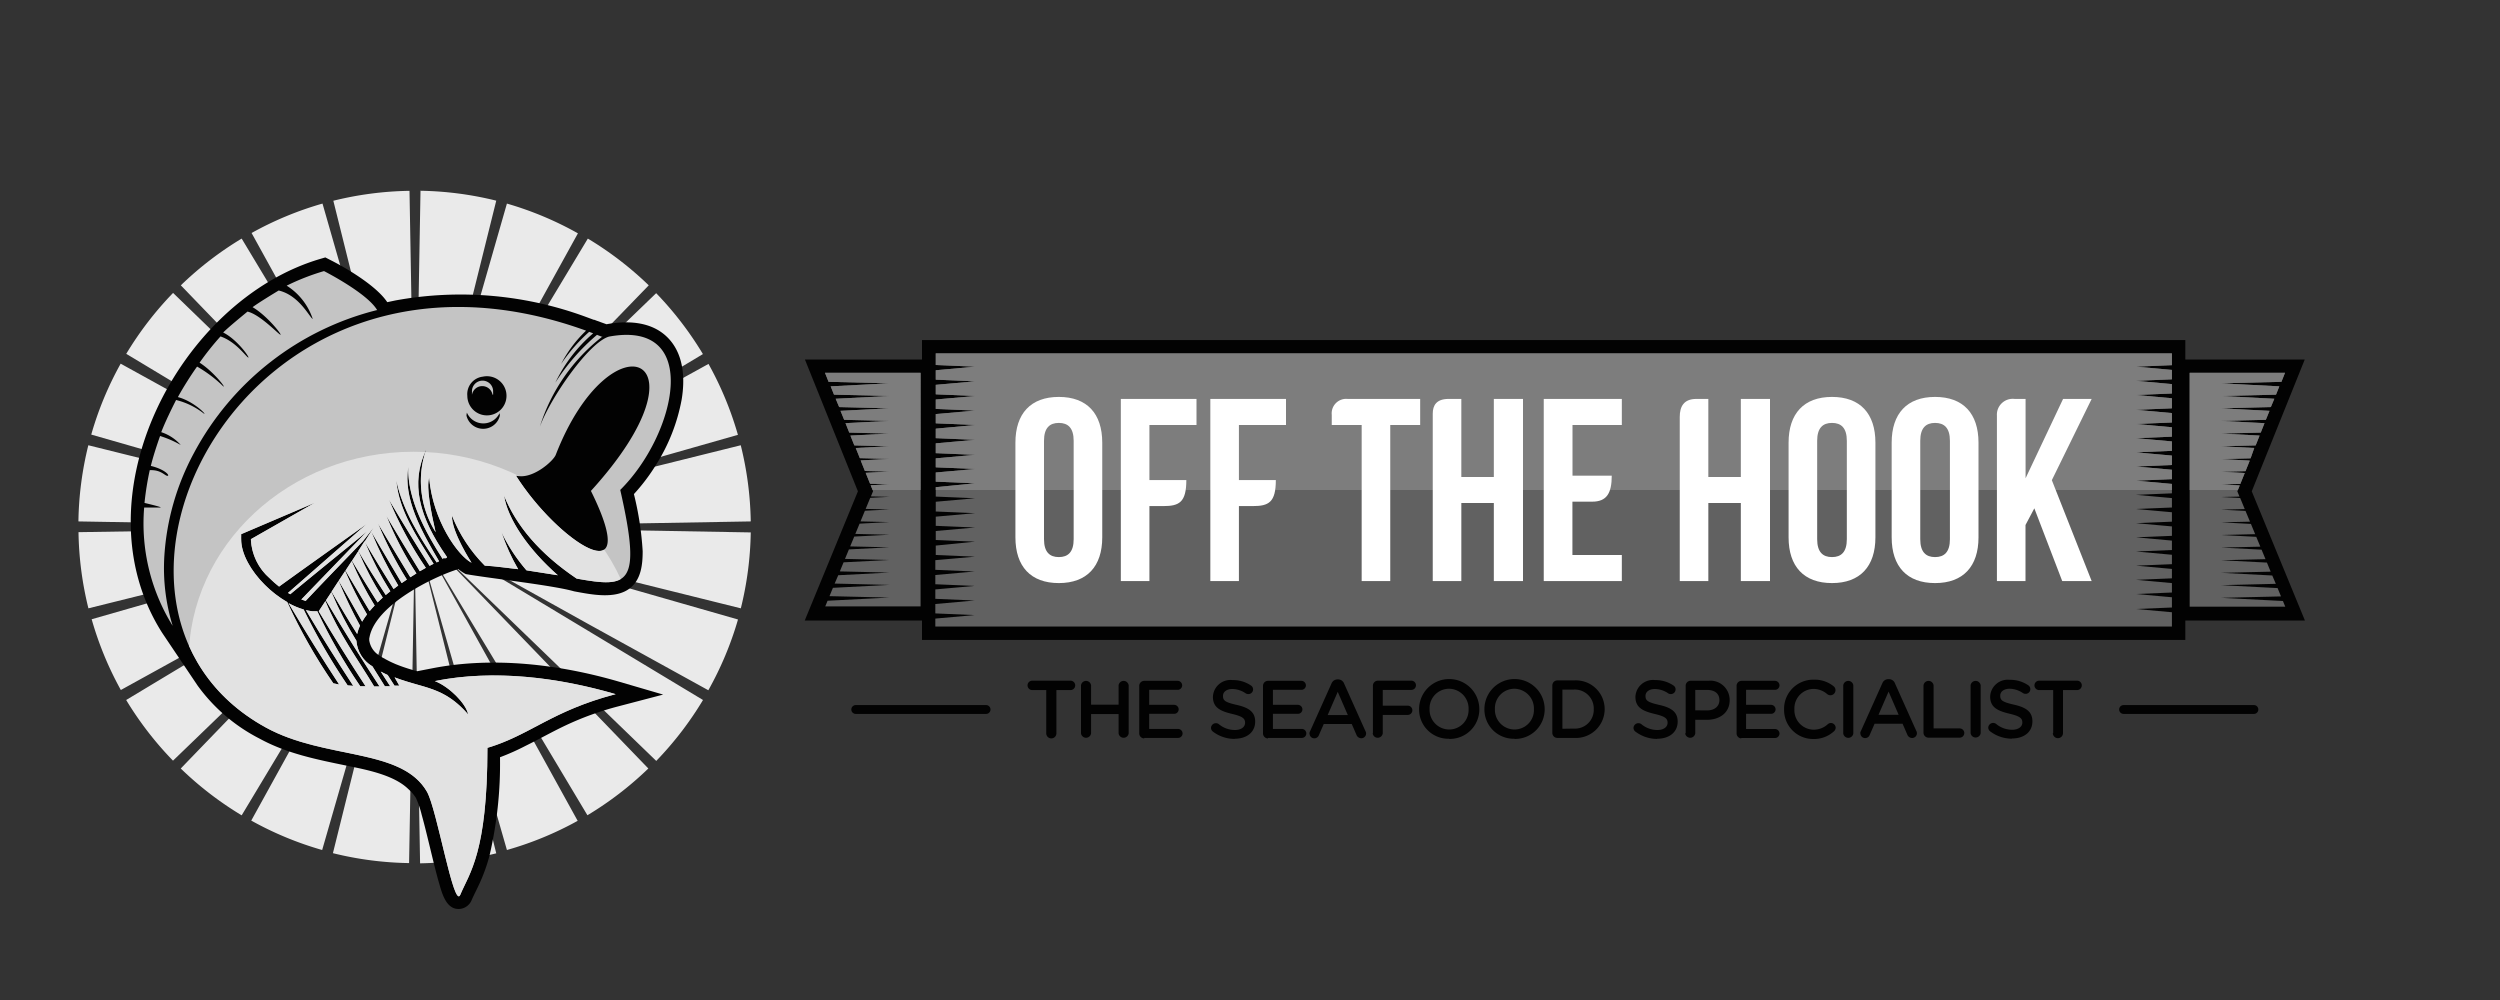
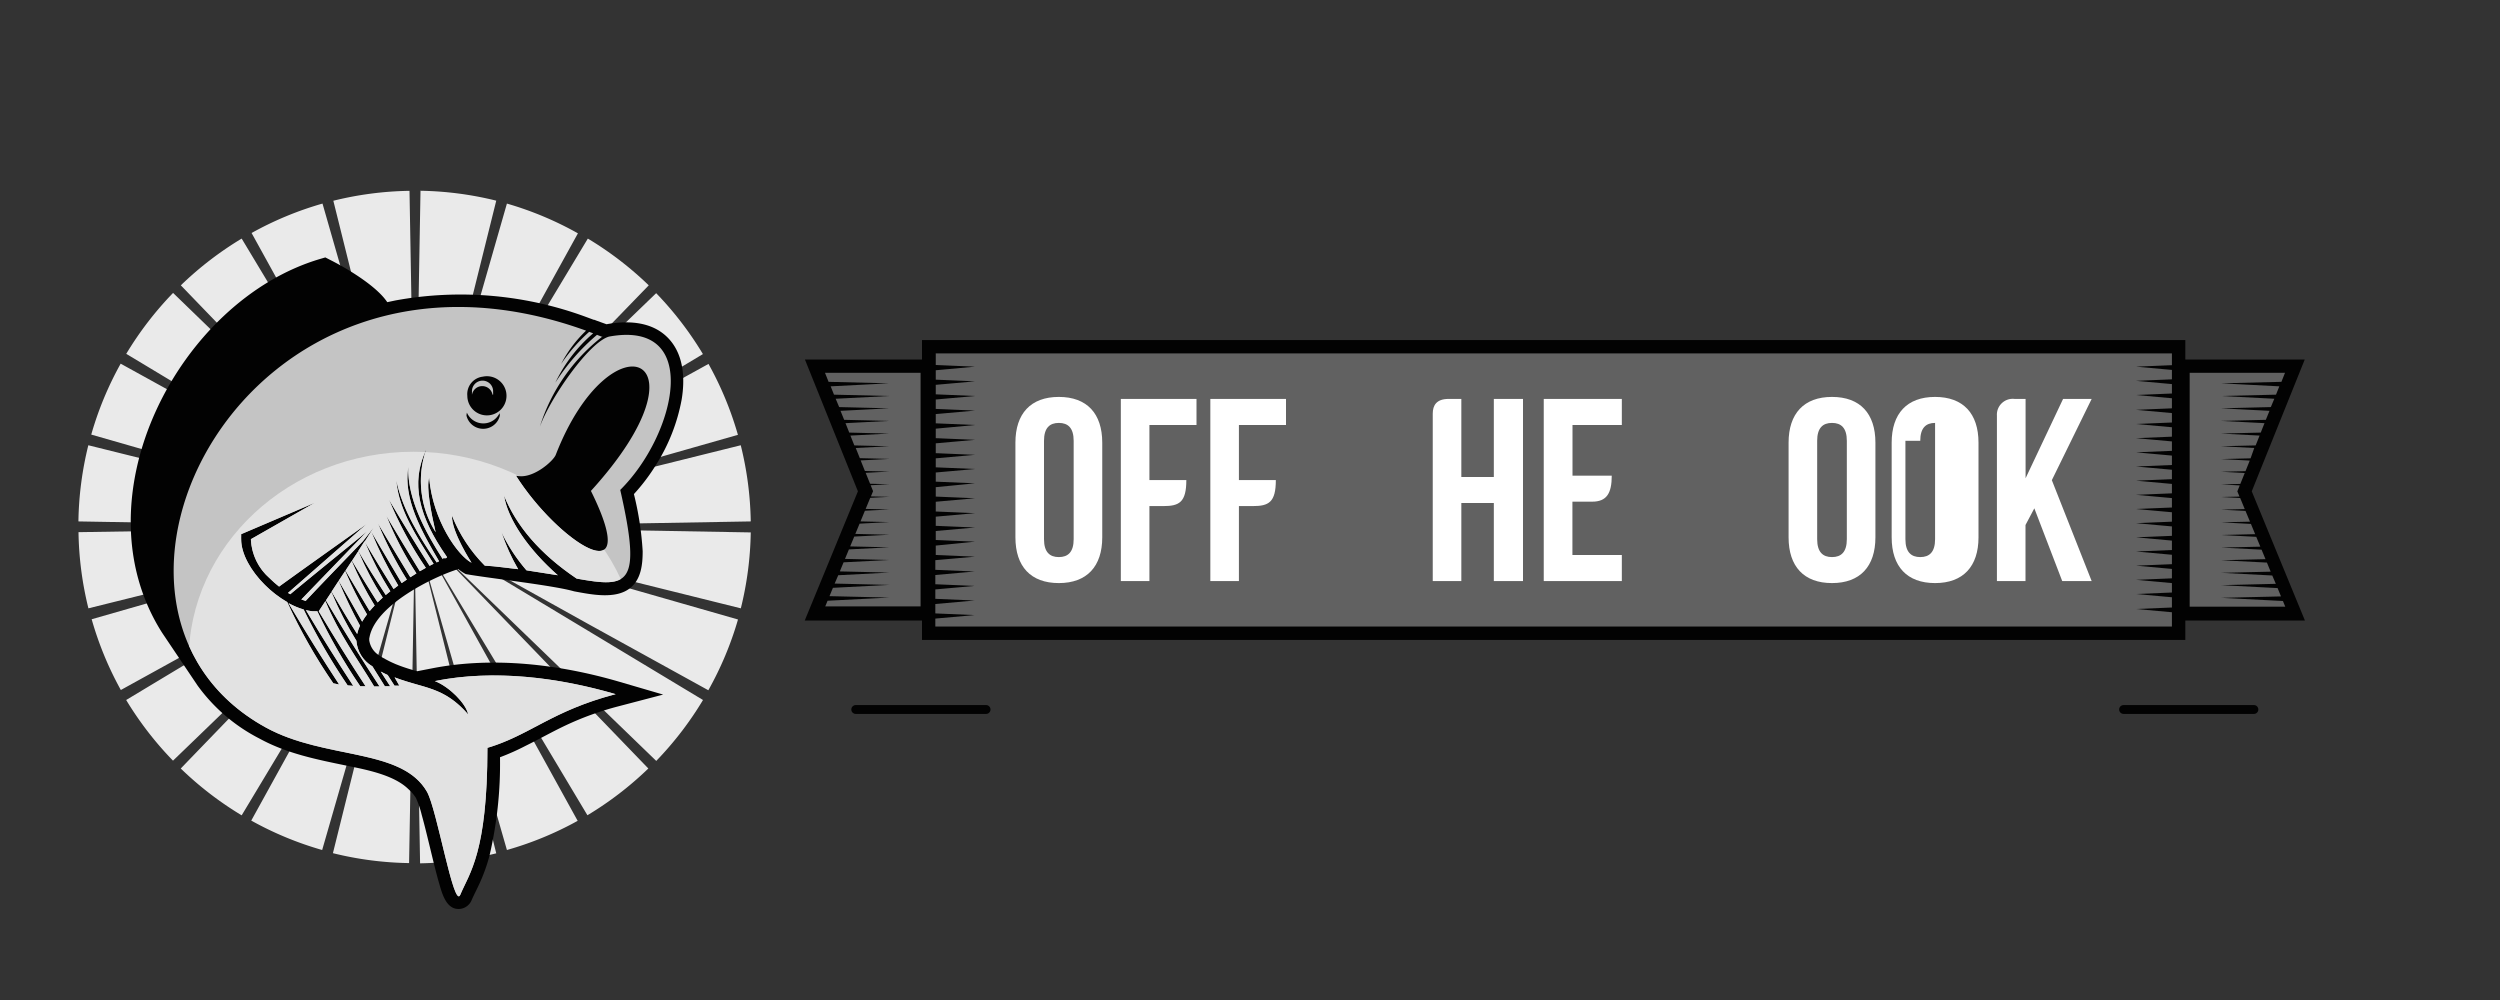
<svg xmlns="http://www.w3.org/2000/svg" id="Layer_3" data-name="Layer 3" viewBox="0 0 300 120">
  <rect x="0" y="0" width="300" height="120" fill="#333333" stroke="none" />
  <defs>
    <style>.cls-1{fill:none;clip-rule:evenodd;}.cls-11,.cls-2{fill:#020202;}.cls-2,.cls-3,.cls-5,.cls-6,.cls-7,.cls-9{fill-rule:evenodd;}.cls-3{fill:#616161;}.cls-4{clip-path:url(#clip-path);}.cls-5{fill:#7d7d7d;}.cls-6{fill:#eaeaea;}.cls-7{fill:#c4c4c4;}.cls-8{clip-path:url(#clip-path-2);}.cls-9{fill:#e2e2e2;}.cls-10{fill:#fff;}</style>
    <clipPath id="clip-path">
      <path class="cls-1" d="M262.76,44.74H274.2l-.43,1.08-7.25.18,7,.36-.4,1-6.63.16,6.43.33-.42,1-6,.15,5.84.3-.44,1.08-5.4.13,5.24.27-.45,1.13-4.78.12,4.64.24-.47,1.18-4.17.1,4,.21L270.07,55l-3.55.09,3.45.18-.51,1.27-2.94.07,2.85.15-.53,1.31-2.32.06,2.25.12-.29.71.26.63-2.22.05,2.3.12.55,1.33-2.84.07,2.93.15L270,62.6l-3.46.08,3.57.19.51,1.23-4.08.1,4.21.22.49,1.18-4.7.11,4.85.25.47,1.14-5.32.13,5.49.28.45,1.09-5.94.14,6.13.32.43,1-6.56.16,6.77.35.41,1-7.17.17,7.4.38.28.68H262.76V44.74Zm-152.37,0H99l.43,1.08,7.25.18-7,.36.4,1,6.63.16-6.43.33.42,1,6,.15-5.84.3.44,1.08,5.4.13-5.24.27.45,1.13,4.78.12-4.64.24.47,1.18,4.17.1-4,.21.49,1.22,3.55.09-3.45.18.51,1.27,2.94.07-2.85.15.53,1.31,2.32.06-2.25.12.29.71-.26.63,2.22.05-2.3.12-.55,1.33,2.84.07-2.93.15-.53,1.28,3.46.08-3.57.19-.51,1.23,4.08.1-4.21.22-.49,1.18,4.7.11-4.85.25-.47,1.14,5.32.13-5.49.28-.45,1.09,5.94.14-6.13.32-.43,1,6.56.16-6.77.35-.41,1,7.17.17-7.4.38-.28.68h11.44V44.74Zm1.85-2.33H260.63v1.41l-4.3.18,4.3.39v1.13l-4.3.18,4.3.39v1.13l-4.3.18,4.3.39V49l-4.3.18,4.3.39v1.13l-4.3.18,4.3.39v1.13l-4.3.18,4.3.39v1.13l-4.3.18,4.3.39V55.8l-4.3.18,4.3.39v1.13l-4.3.18,4.3.39v1.13l-4.3.18,4.3.39v1.13l-4.3.18,4.3.39v1.13l-4.3.18,4.3.39v1.13l-4.3.18,4.3.39v1.13l-4.3.18,4.3.39v1.13l-4.3.18,4.3.39v1.13l-4.3.18,4.3.39v1.13l-4.3.18,4.3.39V72.9l-4.3.18,4.3.39v1.71H112.24v-.95l4.71-.42-4.71-.2V72.48l4.71-.42-4.71-.2V70.73l4.71-.42-4.71-.2V69l4.71-.42-4.71-.2V67.22L117,66.8l-4.71-.2V65.47L117,65l-4.71-.2V63.72L117,63.3l-4.71-.2V62l4.71-.42-4.71-.2V60.21l4.71-.42-4.71-.2V58.46L117,58l-4.71-.2V56.7l4.71-.42-4.71-.2V55l4.71-.42-4.71-.2V53.2l4.71-.42-4.71-.2V51.44L117,51l-4.71-.2V49.69l4.71-.42-4.71-.2V47.94l4.71-.42-4.71-.2V46.18l4.71-.42-4.71-.2V44.43L117,44l-4.71-.2v-1.4Z" />
    </clipPath>
    <clipPath id="clip-path-2">
      <path class="cls-1" d="M72.28,40.43l-.64-.25a25.47,25.47,0,0,0-5,5.74A18.12,18.12,0,0,1,71.18,40l-.48-.18a20.74,20.74,0,0,0-3.37,3.86,15,15,0,0,1,3-4C29,24.73,5.73,72.93,31.9,87.3,39,91.2,48.17,89.71,51.23,95c1.21,2.1,3.23,14.16,4,12.38,1.08-2.6,3.26-5,3.26-17.64,5.12-1.52,7.72-4.44,15.39-6.44-6.85-2-14.59-3-21.7-1.57,1.71.66,3.74,2.68,4,4-2.95-3.38-5.32-3.09-8.83-4.45l.57,1-.58,0L46.52,81q-.44-.2-.83-.41l1.13,1.76-.64,0c-.48-.79-1-1.59-1.49-2.39a3.89,3.89,0,0,1-1.92-3.07,42.15,42.15,0,0,1-3-5.84l-.66,1c2.31,3.89,4.42,7.25,6.44,10.33h-.65c-2-3.32-4.23-6.33-5.85-10.25l-.8,1.22c2,3.35,3.85,6.3,5.62,9l-.64,0a66.54,66.54,0,0,1-5.15-9H38l-.52,0a6,6,0,0,1-.77-.14c2,3.37,3.89,6.35,5.68,9.09l-.67-.05a73.77,73.77,0,0,1-5.28-9.11,9,9,0,0,1-1.82-.77c2.17,3.66,4.17,6.85,6.08,9.77L40,82a64.17,64.17,0,0,1-5.53-9.75,13,13,0,0,1-2.68-2.06c-1.66-1.65-2.85-3.71-2.85-5.47a3.73,3.73,0,0,1,0-.39l0-.23,8.84-3.77L30.11,64.7v.07a6.57,6.57,0,0,0,2.25,4.62,13,13,0,0,0,1.13,1c2.13-1.56,10.5-7.5,10.5-7.5l-9.43,8.26.27.16c1.82-1.53,9.21-7.53,9.21-7.53l-7.88,8.16.52.17c1.16-1.26,5.58-5.83,6.88-7.18l1.28-1.63L43.76,65c1.08,1.83,2.28,3.78,3.47,5.68l.56-.42a47.84,47.84,0,0,1-3.24-6.46c1.14,1.93,2.4,4.08,3.65,6.17l.62-.42a46,46,0,0,1-3.46-6.73c1.19,2,2.55,4.27,3.88,6.45l.73-.46a40.25,40.25,0,0,1-3.59-6.88c1.41,2.39,2.74,4.57,4,6.62l.72-.41a45.84,45.84,0,0,1-4.42-8.18c1.72,2.91,3.33,5.52,4.87,7.94l.48-.25c-2-3.24-4.18-6.4-4.47-10,.75,3.57,2.85,6.88,4.84,9.84l.29-.14C50.61,63.78,48.35,59.87,49,56c-.15,3.84,2.07,7.87,4.14,11.11h0c-.08-.29.56.06.47-.31C50.26,62,49.25,58,51.12,54a11.54,11.54,0,0,0,1.16,9.87c-.59-2.53-1.13-5.43-.78-6.54.45,5.18,3.48,9.38,5.09,10.2,0,0-2.43-3.73-2.35-5.65a17.86,17.86,0,0,0,3.94,6c1.18.05,2.93.31,4,.42a23.89,23.89,0,0,1-2-4.44,20.67,20.67,0,0,0,3,4.58l3.76.59c-3.48-3.06-6-6.67-6.45-9.55,1.46,3.59,4.23,6.93,8.71,9.95,6.2,1.12,7.86.91,5.23-10.64,6.7-6.64,9.87-20.45-1.34-18.4-2.35.64-7,7.25-8.31,10.82a22,22,0,0,1,7.53-10.84ZM33.86,79.83q.42.29.88.54c-1-1.62-2-3.33-3.11-5.15a34.36,34.36,0,0,0,2.23,4.62ZM36.13,81l.79.29c-1.56-2.44-3.19-5.09-4.93-8A43.75,43.75,0,0,0,36.13,81Zm2.16.68.75.17C37,78.69,34.77,75.2,32.37,71.14c1.6,4.1,3.85,7.19,5.92,10.56ZM57.93,45.2a2.35,2.35,0,1,1-1.85,2.3,2.11,2.11,0,0,1,1.85-2.3Zm2,4.32a1.35,1.35,0,0,1,.05.37,2.06,2.06,0,0,1-4,0,1.36,1.36,0,0,1,.05-.37,2.15,2.15,0,0,0,3.94,0Zm2,7.55c1.92.54,4.48-1.75,4.76-2.49,6.62-17,19.14-12.07,4.22,4.33,6.39,12.91-4,6.07-9-1.84ZM39.79,71c1,1.69,2,3.41,3.07,5.08a4.72,4.72,0,0,1,.34-1,55.63,55.63,0,0,1-2.57-5.37L39.79,71Zm.86-1.3c.83,1.41,1.8,3.11,2.81,4.9a8.37,8.37,0,0,1,.58-.87,45.69,45.69,0,0,1-2.62-5.21l-.78,1.18Zm.81-1.23c.87,1.48,1.87,3.15,2.9,4.86.19-.23.39-.45.6-.67a38.82,38.82,0,0,1-2.75-5.33l-.75,1.14Zm.78-1.18c.95,1.6,2,3.32,3.07,5l.62-.58A36,36,0,0,1,43,66.14l-.75,1.14ZM43,66.11c1,1.74,2.16,3.54,3.29,5.29l.55-.45a40.1,40.1,0,0,1-3.09-6L43,66.11Z" />
    </clipPath>
  </defs>
  <title>othArtboard 1</title>
  <polygon class="cls-2" points="110.64 74.46 96.57 74.46 102.95 58.96 96.59 43.14 110.64 43.14 110.64 40.81 262.24 40.81 262.24 43.14 276.57 43.14 270.21 58.96 276.59 74.46 262.24 74.46 262.24 76.79 110.64 76.79 110.64 74.46 110.64 74.46" />
  <path class="cls-3" d="M262.76,44.74H274.2l-.43,1.08-7.25.18,7,.36-.4,1-6.63.16,6.43.33-.42,1-6,.15,5.84.3-.44,1.08-5.4.13,5.24.27-.45,1.13-4.78.12,4.64.24-.47,1.18-4.17.1,4,.21L270.07,55l-3.55.09,3.45.18-.51,1.27-2.94.07,2.85.15-.53,1.31-2.32.06,2.25.12-.29.71.26.63-2.22.05,2.3.12.55,1.33-2.84.07,2.93.15L270,62.6l-3.46.08,3.57.19.51,1.23-4.08.1,4.21.22.49,1.18-4.7.11,4.85.25.47,1.14-5.32.13,5.49.28.45,1.09-5.94.14,6.13.32.43,1-6.56.16,6.77.35.41,1-7.17.17,7.4.38.28.68H262.76V44.74Zm-152.37,0H99l.43,1.08,7.25.18-7,.36.4,1,6.63.16-6.43.33.42,1,6,.15-5.84.3.44,1.08,5.4.13-5.24.27.45,1.13,4.78.12-4.64.24.47,1.18,4.17.1-4,.21.49,1.22,3.55.09-3.45.18.51,1.27,2.94.07-2.85.15.53,1.31,2.32.06-2.25.12.29.71-.26.63,2.22.05-2.3.12-.55,1.33,2.84.07-2.93.15-.53,1.28,3.46.08-3.57.19-.51,1.23,4.08.1-4.21.22-.49,1.18,4.7.11-4.85.25-.47,1.14,5.32.13-5.49.28-.45,1.09,5.94.14-6.13.32-.43,1,6.56.16-6.77.35-.41,1,7.17.17-7.4.38-.28.68h11.44V44.74Zm1.85-2.33H260.63v1.41l-4.3.18,4.3.39v1.13l-4.3.18,4.3.39v1.13l-4.3.18,4.3.39V49l-4.3.18,4.3.39v1.13l-4.3.18,4.3.39v1.13l-4.3.18,4.3.39v1.13l-4.3.18,4.3.39V55.8l-4.3.18,4.3.39v1.13l-4.3.18,4.3.39v1.13l-4.3.18,4.3.39v1.13l-4.3.18,4.3.39v1.13l-4.3.18,4.3.39v1.13l-4.3.18,4.3.39v1.13l-4.3.18,4.3.39v1.13l-4.3.18,4.3.39v1.13l-4.3.18,4.3.39v1.13l-4.3.18,4.3.39V72.9l-4.3.18,4.3.39v1.71H112.24v-.95l4.71-.42-4.71-.2V72.48l4.71-.42-4.71-.2V70.73l4.71-.42-4.71-.2V69l4.71-.42-4.71-.2V67.22L117,66.8l-4.71-.2V65.47L117,65l-4.71-.2V63.72L117,63.3l-4.71-.2V62l4.71-.42-4.71-.2V60.21l4.71-.42-4.71-.2V58.46L117,58l-4.71-.2V56.7l4.71-.42-4.71-.2V55l4.71-.42-4.71-.2V53.2l4.71-.42-4.71-.2V51.44L117,51l-4.71-.2V49.69l4.71-.42-4.71-.2V47.94l4.71-.42-4.71-.2V46.18l4.71-.42-4.71-.2V44.43L117,44l-4.71-.2v-1.4Z" />
  <g class="cls-4">
-     <polygon class="cls-5" points="89.28 58.8 291.69 58.8 291.69 17.44 89.28 17.44 89.28 58.8 89.28 58.8" />
-   </g>
+     </g>
  <path class="cls-6" d="M50.41,22.89a40.37,40.37,0,0,1,9.14,1.19l-4,16.08L50.49,60.48l5.77-20.12,4.57-15.93A40.09,40.09,0,0,1,69.35,28l-8,14.5L51.17,60.77,62,42.83l8.54-14.2a40.5,40.5,0,0,1,7.31,5.61L66.3,46.16,51.76,61.22,66.82,46.68l11.92-11.5a40.5,40.5,0,0,1,5.61,7.31L70.15,51,52.22,61.81,70.52,51.67l14.5-8a40.1,40.1,0,0,1,3.53,8.51L72.62,56.72,52.5,62.49l20.31-5.06,16.08-4a40.39,40.39,0,0,1,1.2,9.14l-16.57.29-20.93.37,20.93.37,16.57.29A40.37,40.37,0,0,1,88.9,73L72.81,69,52.5,64l20.12,5.77,15.94,4.57A40.09,40.09,0,0,1,85,82.83l-14.5-8L52.22,64.65,70.15,75.44,84.36,84a40.51,40.51,0,0,1-5.61,7.31L66.82,79.78,51.76,65.24,66.3,80.3,77.8,92.22a40.51,40.51,0,0,1-7.31,5.61L62,83.63,51.17,65.7,61.32,84l8,14.5A40.11,40.11,0,0,1,60.83,102L56.26,86.1,50.49,66l5.06,20.31,4,16.09a40.39,40.39,0,0,1-9.14,1.2L50.12,87l-.37-20.93L49.38,87l-.29,16.57a40.36,40.36,0,0,1-9.14-1.19l4-16.09L49,66,43.24,86.1,38.66,102a40.09,40.09,0,0,1-8.51-3.53l8-14.5L48.33,65.7,37.54,83.63,29,97.84a40.5,40.5,0,0,1-7.31-5.62L33.2,80.3,47.74,65.24,32.68,79.78,20.76,91.28A40.51,40.51,0,0,1,15.14,84l14.2-8.54L47.29,64.65,29,74.8l-14.5,8A40.11,40.11,0,0,1,11,74.31l15.93-4.57L47,64,26.69,69,10.61,73a40.39,40.39,0,0,1-1.19-9.14L26,63.6l20.93-.37L26,62.86,9.41,62.57a40.36,40.36,0,0,1,1.19-9.14l16.09,4L47,62.49,26.88,56.72,10.95,52.15a40.09,40.09,0,0,1,3.53-8.51l14.5,8L47.29,61.81,29.35,51l-14.2-8.54a40.51,40.51,0,0,1,5.62-7.31L32.68,46.68,47.74,61.22,33.2,46.16,21.7,34.24A40.5,40.5,0,0,1,29,28.63l8.54,14.2L48.33,60.77,38.19,42.46l-8-14.5a40.11,40.11,0,0,1,8.51-3.53l4.57,15.93L49,60.48,44,40.17l-4-16.08a40.4,40.4,0,0,1,9.14-1.19l.29,16.57.37,20.93.37-20.93.29-16.57Z" />
  <path class="cls-2" d="M46.47,36.26l1-.21a43.45,43.45,0,0,1,22.9,2h0l.89.33.07,0h0l.31.12,1.14.41h0c2.71-.5,5.76-.31,7.66,1.95,1.63,1.94,1.76,4.68,1.36,7.08a22.17,22.17,0,0,1-3.09,7.86,23,23,0,0,1-2.64,3.49,37.44,37.44,0,0,1,1.05,6.85c0,1.6-.18,3.38-1.52,4.44-1.75,1.38-4.7.75-6.71.38-2.48-.72-10.19-1.57-13-2.07a4.94,4.94,0,0,1-.89-.6c-3.2,1-9.85,4.34-10.64,8.08l-.05.25v.22a2.56,2.56,0,0,0,1.28,1.86l.24.17,0,0,.57.31c.24.13.48.25.73.36l.36.16.36.14c.72.28,1.46.5,2.2.71l1.8-.35c7.34-1.44,15.3-.48,22.43,1.6l5.3,1.55-5.34,1.4a36.27,36.27,0,0,0-6.37,2.3c-1.63.77-3.19,1.66-4.8,2.45A28,28,0,0,1,60,90.87a48.37,48.37,0,0,1-1.28,11.89,21.07,21.07,0,0,1-1.15,3.2c-.31.68-.66,1.34-.95,2a1.72,1.72,0,0,1-1.43,1.11c-1.65.15-2.15-1.89-2.5-3.09-.43-1.49-.78-3-1.15-4.52-.3-1.22-.59-2.45-.93-3.66a11.21,11.21,0,0,0-.7-2.05A4.84,4.84,0,0,0,49,94.69C47.28,93,44,92.37,41.65,91.89c-3.63-.75-7.2-1.45-10.49-3.25a20.94,20.94,0,0,1-7.44-6.36l-4.26-6.34c-10.31-16.21,2-39.89,19-44.88l.58-.17.54.28c2,1,5.6,3.14,6.89,5.09Z" />
-   <path class="cls-7" d="M45.27,37.23c-1.19-2.06-6.39-4.7-6.39-4.7a27.69,27.69,0,0,0-4.48,1.75,7.5,7.5,0,0,1,3.13,4c-.4-.22-1.62-2.84-4.09-3.42-.74.45-2.42,1.47-3.13,2,1.81,1.06,3.68,3.5,3.32,3.3s-2.45-2.42-3.93-2.77c-.7.58-2.26,1.85-2.92,2.51,1.73.86,3.29,3.14,3,3s-1.5-1.91-3.32-2.53a33.79,33.79,0,0,0-2.51,3.15c1.58,1,3.17,3,2.86,2.86a15.48,15.48,0,0,0-3.16-2.39c-.72,1-1.69,2.53-2.3,3.66,1.86.49,3.47,2.13,3.14,2A8.74,8.74,0,0,0,21.13,48c-.56,1.11-1.34,2.7-1.78,3.86a5.28,5.28,0,0,1,2.34,1.54,12.37,12.37,0,0,0-2.48-1.08c-.39,1.1-.84,2.47-1.11,3.59,1.68.4,2.34,1.19,2,1.19s-.75-.74-2.13-.68a34.87,34.87,0,0,0-.63,3.93c1.25.3,2.16.54,1.9.55l-1.94,0a23.29,23.29,0,0,0,3.42,14.2,23.5,23.5,0,0,1-1-8.35,30,30,0,0,1,3.56-12.4,34.34,34.34,0,0,1,22-17.15Z" />
  <path class="cls-7" d="M72.28,40.43l-.64-.25a25.47,25.47,0,0,0-5,5.74A18.12,18.12,0,0,1,71.18,40l-.48-.18a20.74,20.74,0,0,0-3.37,3.86,15,15,0,0,1,3-4C29,24.73,5.73,72.93,31.9,87.3,39,91.2,48.17,89.71,51.23,95c1.21,2.1,3.23,14.16,4,12.38,1.08-2.6,3.26-5,3.26-17.64,5.12-1.52,7.72-4.44,15.39-6.44-6.85-2-14.59-3-21.7-1.57,1.71.66,3.74,2.68,4,4-2.95-3.38-5.32-3.09-8.83-4.45l.57,1-.58,0L46.52,81q-.44-.2-.83-.41l1.13,1.76-.64,0c-.48-.79-1-1.59-1.49-2.39a3.89,3.89,0,0,1-1.92-3.07,42.15,42.15,0,0,1-3-5.84l-.66,1c2.31,3.89,4.42,7.25,6.44,10.33h-.65c-2-3.32-4.23-6.33-5.85-10.25l-.8,1.22c2,3.35,3.85,6.3,5.62,9l-.64,0a66.54,66.54,0,0,1-5.15-9H38l-.52,0a6,6,0,0,1-.77-.14c2,3.37,3.89,6.35,5.68,9.09l-.67-.05a73.77,73.77,0,0,1-5.28-9.11,9,9,0,0,1-1.82-.77c2.17,3.66,4.17,6.85,6.08,9.77L40,82a64.17,64.17,0,0,1-5.53-9.75,13,13,0,0,1-2.68-2.06c-1.66-1.65-2.85-3.71-2.85-5.47a3.73,3.73,0,0,1,0-.39l0-.23,8.84-3.77L30.11,64.7v.07a6.57,6.57,0,0,0,2.25,4.62,13,13,0,0,0,1.13,1c2.13-1.56,10.5-7.5,10.5-7.5l-9.43,8.26.27.16c1.82-1.53,9.21-7.53,9.21-7.53l-7.88,8.16.52.17c1.16-1.26,5.58-5.83,6.88-7.18l1.28-1.63L43.76,65c1.08,1.83,2.28,3.78,3.47,5.68l.56-.42a47.84,47.84,0,0,1-3.24-6.46c1.14,1.93,2.4,4.08,3.65,6.17l.62-.42a46,46,0,0,1-3.46-6.73c1.19,2,2.55,4.27,3.88,6.45l.73-.46a40.25,40.25,0,0,1-3.59-6.88c1.41,2.39,2.74,4.57,4,6.62l.72-.41a45.84,45.84,0,0,1-4.42-8.18c1.72,2.91,3.33,5.52,4.87,7.94l.48-.25c-2-3.24-4.18-6.4-4.47-10,.75,3.57,2.85,6.88,4.84,9.84l.29-.14C50.61,63.78,48.35,59.87,49,56c-.15,3.84,2.07,7.87,4.14,11.11h0c-.08-.29.56.06.47-.31C50.26,62,49.25,58,51.12,54a11.54,11.54,0,0,0,1.16,9.87c-.59-2.53-1.13-5.43-.78-6.54.45,5.18,3.48,9.38,5.09,10.2,0,0-2.43-3.73-2.35-5.65a17.86,17.86,0,0,0,3.94,6c1.18.05,2.93.31,4,.42a23.89,23.89,0,0,1-2-4.44,20.67,20.67,0,0,0,3,4.58l3.76.59c-3.48-3.06-6-6.67-6.45-9.55,1.46,3.59,4.23,6.93,8.71,9.95,6.2,1.12,7.86.91,5.23-10.64,6.7-6.64,9.87-20.45-1.34-18.4-2.35.64-7,7.25-8.31,10.82a22,22,0,0,1,7.53-10.84ZM33.86,79.83q.42.29.88.54c-1-1.62-2-3.33-3.11-5.15a34.36,34.36,0,0,0,2.23,4.62ZM36.13,81l.79.29c-1.56-2.44-3.19-5.09-4.93-8A43.75,43.75,0,0,0,36.13,81Zm2.16.68.75.17C37,78.69,34.77,75.2,32.37,71.14c1.6,4.1,3.85,7.19,5.92,10.56ZM57.93,45.2a2.35,2.35,0,1,1-1.85,2.3,2.11,2.11,0,0,1,1.85-2.3Zm2,4.32a1.35,1.35,0,0,1,.05.37,2.06,2.06,0,0,1-4,0,1.36,1.36,0,0,1,.05-.37,2.15,2.15,0,0,0,3.94,0Zm2,7.55c1.92.54,4.48-1.75,4.76-2.49,6.62-17,19.14-12.07,4.22,4.33,6.39,12.91-4,6.07-9-1.84ZM39.79,71c1,1.69,2,3.41,3.07,5.08a4.72,4.72,0,0,1,.34-1,55.63,55.63,0,0,1-2.57-5.37L39.79,71Zm.86-1.3c.83,1.41,1.8,3.11,2.81,4.9a8.37,8.37,0,0,1,.58-.87,45.69,45.69,0,0,1-2.62-5.21l-.78,1.18Zm.81-1.23c.87,1.48,1.87,3.15,2.9,4.86.19-.23.39-.45.6-.67a38.82,38.82,0,0,1-2.75-5.33l-.75,1.14Zm.78-1.18c.95,1.6,2,3.32,3.07,5l.62-.58A36,36,0,0,1,43,66.14l-.75,1.14ZM43,66.11c1,1.74,2.16,3.54,3.29,5.29l.55-.45a40.1,40.1,0,0,1-3.09-6L43,66.11Z" />
  <g class="cls-8">
    <path class="cls-9" d="M49.63,54.21c-14.92,0-27,11.24-27,25.11s12.09,25.11,27,25.11c3.65,7.29,7.56,6.28,11.51-2.39,9.16-4,15.5-12.68,15.5-22.72,0-13.87-12.09-25.11-27-25.11Z" />
  </g>
  <path class="cls-7" d="M59.17,47.36a1.38,1.38,0,0,0,0-.3,1.27,1.27,0,1,0-2.53,0,1.38,1.38,0,0,0,0,.3,1.25,1.25,0,0,1,2.46,0Z" />
  <path class="cls-10" d="M247.48,69.73H251l-4.78-12.11L251,47.87h-3.43l-4.5,9.52V47.87h-1.33a1.9,1.9,0,0,0-2.11,2V69.73h3.43V63l1.06-2,3.34,8.71Z" />
-   <path class="cls-10" d="M227,64.48c0,3.5,1.84,5.49,5.21,5.49s5.21-2,5.21-5.49V53.12c0-3.5-1.84-5.49-5.21-5.49s-5.21,2-5.21,5.49V64.48Zm3.43-11.58c0-1.56.69-2.15,1.78-2.15s1.78.59,1.78,2.15V64.7c0,1.56-.69,2.15-1.78,2.15s-1.78-.59-1.78-2.15V52.9Z" />
+   <path class="cls-10" d="M227,64.48c0,3.5,1.84,5.49,5.21,5.49s5.21-2,5.21-5.49V53.12c0-3.5-1.84-5.49-5.21-5.49s-5.21,2-5.21,5.49V64.48Zm3.43-11.58c0-1.56.69-2.15,1.78-2.15V64.7c0,1.56-.69,2.15-1.78,2.15s-1.78-.59-1.78-2.15V52.9Z" />
  <path class="cls-10" d="M214.63,64.48c0,3.5,1.84,5.49,5.21,5.49s5.21-2,5.21-5.49V53.12c0-3.5-1.84-5.49-5.21-5.49s-5.21,2-5.21,5.49V64.48Zm3.43-11.58c0-1.56.69-2.15,1.78-2.15s1.78.59,1.78,2.15V64.7c0,1.56-.69,2.15-1.78,2.15s-1.78-.59-1.78-2.15V52.9Z" />
-   <path class="cls-10" d="M205,60.36h3.9v9.37h3.5V47.87h-3.5v9.37H205V47.87h-1.43c-1.52,0-2,.92-2,2.16V69.73H205V60.36Z" />
  <path class="cls-10" d="M188.69,51h5.93V47.87h-9.37V69.73h9.37V66.6h-5.93V60.2h2.37c1.74,0,2.35-1,2.35-3.12h-4.71V51Z" />
  <path class="cls-10" d="M175.36,60.36h3.9v9.37h3.5V47.87h-3.5v9.37h-3.9V47.87h-1.53c-1.46,0-1.9.78-1.9,1.76V69.73h3.43V60.36Z" />
-   <path class="cls-10" d="M159.81,51h3.59V69.73h3.43V51h3.59V47.87h-8.71a1.74,1.74,0,0,0-1.9,1.91V51Z" />
  <path class="cls-10" d="M137.93,51h5.65V47.87h-9.08V69.73h3.43v-9h1.67c1.91,0,2.76-.45,2.76-3.12h-4.43V51Z" />
  <path class="cls-10" d="M121.85,64.48c0,3.5,1.84,5.49,5.21,5.49s5.21-2,5.21-5.49V53.12c0-3.5-1.84-5.49-5.21-5.49s-5.21,2-5.21,5.49V64.48Zm3.43-11.58c0-1.56.69-2.15,1.78-2.15s1.78.59,1.78,2.15V64.7c0,1.56-.69,2.15-1.78,2.15s-1.78-.59-1.78-2.15V52.9Z" />
  <path class="cls-10" d="M148.67,51h5.65V47.87h-9.08V69.73h3.43v-9h1.67c1.91,0,2.76-.45,2.76-3.12h-4.43V51Z" />
  <path class="cls-2" d="M102.69,84.61h15.64a.53.53,0,0,1,.53.53h0a.53.53,0,0,1-.53.53H102.69a.53.53,0,0,1-.53-.53h0a.53.53,0,0,1,.53-.53Z" />
  <path class="cls-2" d="M254.83,84.61h15.64a.53.53,0,0,1,.53.53h0a.53.53,0,0,1-.53.53H254.83a.53.53,0,0,1-.53-.53h0a.53.53,0,0,1,.53-.53Z" />
-   <path class="cls-11" d="M125.55,88a.61.61,0,0,0,1.22,0V82.81h1.69a.56.56,0,0,0,0-1.13h-4.59a.56.56,0,0,0,0,1.13h1.68V88Zm4.17,0a.61.61,0,0,0,1.21,0V85.69h3.3V88a.61.61,0,0,0,1.21,0V82.24a.61.61,0,0,0-1.21,0v2.32h-3.3V82.24a.61.61,0,0,0-1.21,0V88Zm7.58.55h4.07a.54.54,0,0,0,.54-.54.55.55,0,0,0-.54-.54h-3.47V85.66h3a.54.54,0,0,0,.54-.53.55.55,0,0,0-.54-.55h-3v-1.8h3.42a.54.54,0,0,0,.54-.54.55.55,0,0,0-.54-.54h-4a.6.6,0,0,0-.61.61V88a.6.6,0,0,0,.61.61Zm10.85.1c1.45,0,2.47-.77,2.47-2.06v0c0-1.15-.75-1.67-2.21-2s-1.65-.55-1.65-1.09v0c0-.45.41-.82,1.13-.82a2.87,2.87,0,0,1,1.59.52.59.59,0,0,0,.32.09.56.56,0,0,0,.57-.56.55.55,0,0,0-.27-.48,3.8,3.8,0,0,0-2.19-.64,2.11,2.11,0,0,0-2.36,2v0c0,1.27.83,1.71,2.3,2.06,1.28.3,1.56.56,1.56,1.06v0c0,.51-.47.87-1.22.87a3,3,0,0,1-1.94-.71.59.59,0,0,0-.93.45.57.57,0,0,0,.24.46,4.3,4.3,0,0,0,2.6.87Zm4-.1h4.07a.54.54,0,0,0,.54-.54.55.55,0,0,0-.54-.54h-3.47V85.66h3a.54.54,0,0,0,.54-.53.55.55,0,0,0-.54-.55h-3v-1.8h3.42a.54.54,0,0,0,.54-.54.55.55,0,0,0-.54-.54h-4a.6.6,0,0,0-.61.61V88a.6.6,0,0,0,.61.61Zm5-.51a.56.56,0,0,0,.56.56.58.58,0,0,0,.56-.39l.58-1.33h3.36l.56,1.29a.63.63,0,0,0,.59.42.57.57,0,0,0,.57-.58.53.53,0,0,0-.07-.26l-2.57-5.73a.76.76,0,0,0-.72-.49h-.06a.77.77,0,0,0-.73.49l-2.57,5.73a.62.62,0,0,0-.08.28Zm2.17-2.23,1.21-2.79,1.21,2.79Zm5.4,2.19a.61.61,0,0,0,1.21,0V85.79h3a.55.55,0,1,0,0-1.11h-3V82.79h3.43a.55.55,0,0,0,0-1.11h-4a.6.6,0,0,0-.61.61V88Zm9.18.67a3.54,3.54,0,0,0,3.62-3.57v0a3.61,3.61,0,0,0-7.23,0v0a3.51,3.51,0,0,0,3.6,3.55Zm0-1.13a2.36,2.36,0,0,1-2.35-2.45v0a2.34,2.34,0,0,1,2.33-2.44,2.37,2.37,0,0,1,2.35,2.46v0a2.33,2.33,0,0,1-2.33,2.43Zm7.84,1.13a3.54,3.54,0,0,0,3.62-3.57v0a3.61,3.61,0,0,0-7.23,0v0a3.51,3.51,0,0,0,3.6,3.55Zm0-1.13a2.36,2.36,0,0,1-2.35-2.45v0a2.34,2.34,0,0,1,2.33-2.44,2.37,2.37,0,0,1,2.35,2.46v0a2.33,2.33,0,0,1-2.33,2.43Zm4.54.4a.6.6,0,0,0,.61.61h2a3.46,3.46,0,0,0,3.67-3.46v0a3.45,3.45,0,0,0-3.67-3.44h-2a.6.6,0,0,0-.61.61V88Zm1.21-.49v-4.7h1.36a2.27,2.27,0,0,1,2.4,2.35v0a2.25,2.25,0,0,1-2.4,2.33Zm11.36,1.2c1.45,0,2.47-.77,2.47-2.06v0c0-1.15-.75-1.67-2.21-2s-1.65-.55-1.65-1.09v0c0-.45.41-.82,1.13-.82a2.87,2.87,0,0,1,1.59.52.59.59,0,0,0,.32.09.56.56,0,0,0,.57-.56.55.55,0,0,0-.27-.48,3.8,3.8,0,0,0-2.19-.64,2.11,2.11,0,0,0-2.36,2v0c0,1.27.83,1.71,2.3,2.06,1.28.3,1.56.56,1.56,1.06v0c0,.51-.47.87-1.22.87a3,3,0,0,1-1.94-.71.59.59,0,0,0-.93.45.57.57,0,0,0,.24.46,4.3,4.3,0,0,0,2.6.87Zm3.37-.65a.61.61,0,0,0,1.21,0V86.38h1.37c1.52,0,2.76-.81,2.76-2.36v0A2.32,2.32,0,0,0,205,81.69h-2.11a.6.6,0,0,0-.61.61V88Zm1.21-2.76V82.79h1.41c.91,0,1.49.42,1.49,1.23v0c0,.72-.57,1.23-1.49,1.23Zm5.46,3.32H213a.54.54,0,0,0,.54-.54.55.55,0,0,0-.54-.54h-3.47V85.66h3a.54.54,0,0,0,.54-.53.55.55,0,0,0-.54-.55h-3v-1.8H213a.54.54,0,0,0,.54-.54.55.55,0,0,0-.54-.54h-4a.6.6,0,0,0-.61.61V88a.6.6,0,0,0,.61.61Zm8.68.12a3.53,3.53,0,0,0,2.51-.93.58.58,0,0,0,.2-.43.58.58,0,0,0-.57-.56.55.55,0,0,0-.37.14,2.48,2.48,0,0,1-1.73.66,2.33,2.33,0,0,1-2.28-2.45v0a2.33,2.33,0,0,1,2.28-2.44,2.51,2.51,0,0,1,1.65.62.61.61,0,0,0,1-.47.61.61,0,0,0-.24-.48,3.62,3.62,0,0,0-2.37-.78,3.5,3.5,0,0,0-3.56,3.57v0a3.48,3.48,0,0,0,3.52,3.55Zm3.62-.67a.61.61,0,0,0,1.21,0V82.24a.61.61,0,0,0-1.21,0V88Zm2.06,0a.56.56,0,0,0,.56.56.58.58,0,0,0,.56-.39l.58-1.33h3.36l.56,1.29a.63.63,0,0,0,.59.42.57.57,0,0,0,.57-.58.53.53,0,0,0-.07-.26l-2.57-5.73a.76.76,0,0,0-.72-.49h-.06a.77.77,0,0,0-.73.49l-2.57,5.73a.62.62,0,0,0-.08.28Zm2.17-2.23,1.21-2.79,1.21,2.79Zm5.4,2.13a.6.6,0,0,0,.61.61h3.73a.55.55,0,1,0,0-1.11h-3.13V82.24a.61.61,0,0,0-1.21,0V88Zm5.65.06a.61.61,0,0,0,1.21,0V82.24a.61.61,0,0,0-1.21,0V88Zm4.95.65c1.45,0,2.47-.77,2.47-2.06v0c0-1.15-.75-1.67-2.21-2s-1.65-.55-1.65-1.09v0c0-.45.41-.82,1.13-.82a2.87,2.87,0,0,1,1.59.52.59.59,0,0,0,.32.09.56.56,0,0,0,.57-.56.55.55,0,0,0-.27-.48,3.8,3.8,0,0,0-2.19-.64,2.11,2.11,0,0,0-2.36,2v0c0,1.27.83,1.71,2.3,2.06,1.28.3,1.56.56,1.56,1.06v0c0,.51-.47.87-1.22.87a3,3,0,0,1-1.94-.71.59.59,0,0,0-.93.45.57.57,0,0,0,.24.46,4.3,4.3,0,0,0,2.6.87Zm4.92-.65a.61.61,0,0,0,1.22,0V82.81h1.69a.56.56,0,0,0,0-1.13H244.7a.56.56,0,0,0,0,1.13h1.68V88Z" />
</svg>